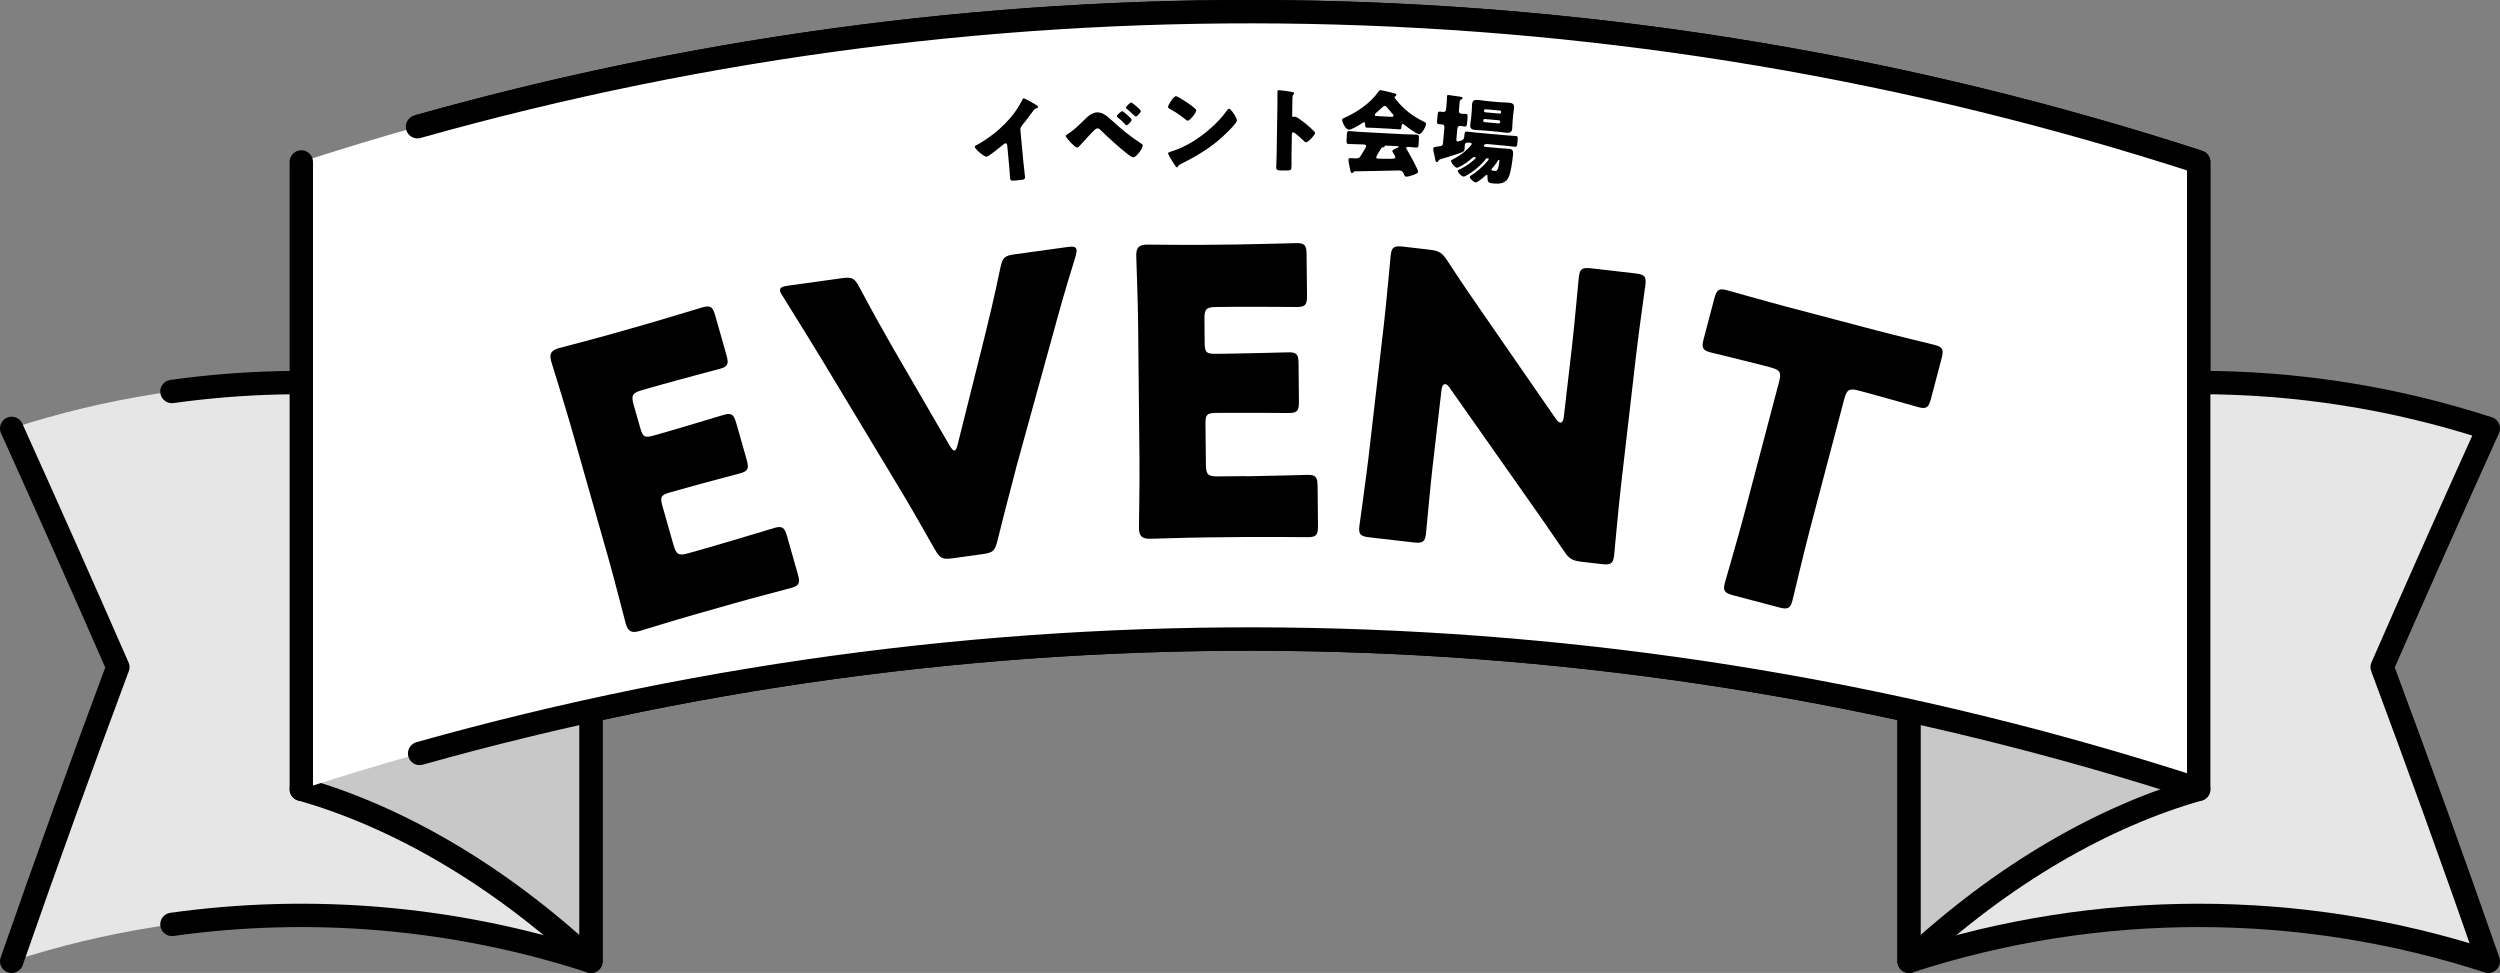
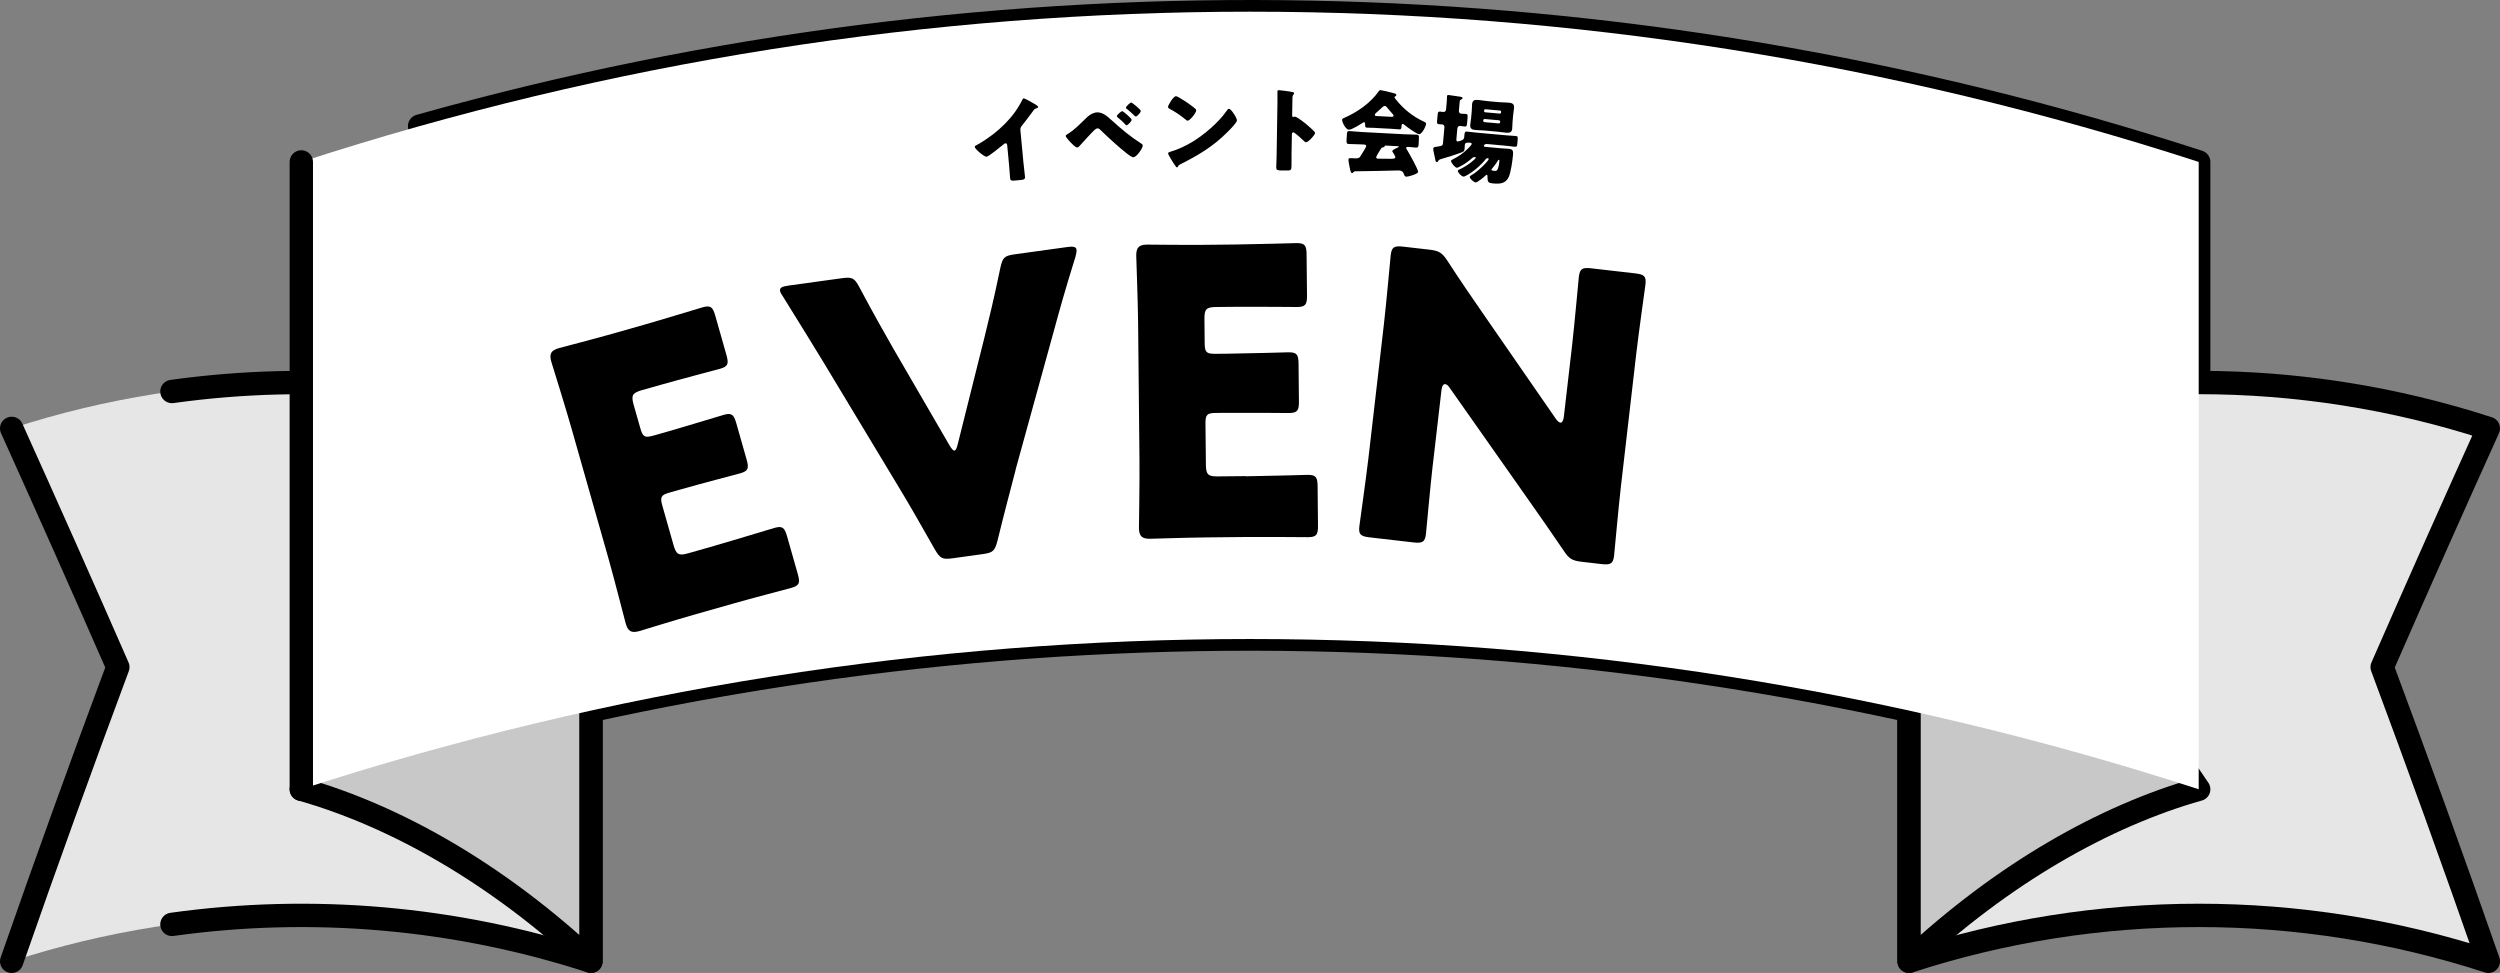
<svg xmlns="http://www.w3.org/2000/svg" id="_レイヤー_2" width="535.25" height="208.31" viewBox="0 0 535.25 208.31">
  <rect x="0" y="0" width="535.25" height="208.31" fill="#808080" stroke="none" />
  <defs>
    <style>.cls-1,.cls-2{fill:#fff;}.cls-3{fill:none;}.cls-3,.cls-2{stroke:#000;stroke-linecap:round;stroke-linejoin:round;stroke-width:5px;}.cls-4{fill:#e6e6e6;}.cls-5{fill:#c8c8c8;}</style>
  </defs>
  <g id="EVENT">
    <path class="cls-2" d="m89.84,161.32c124.75-35.05,257.29-32.49,380.9,7.67V34.67C347.13-5.49,214.59-8.05,89.84,27" />
    <path class="cls-4" d="m126.52,205.81c-40.3-13.1-83.72-13.1-124.02,0,7.48-21.45,15.08-42.44,22.73-62.99-7.66-17.49-15.25-34.52-22.73-51.11,40.3-13.1,83.72-13.1,124.02,0v114.09Z" />
    <path class="cls-3" d="m2.5,91.72c7.48,16.58,15.08,33.62,22.73,51.11-7.66,20.54-15.25,41.54-22.73,62.99" />
    <path class="cls-3" d="m36.81,197.91c29.97-4.18,60.65-1.55,89.71,7.9v-114.09c-29.06-9.44-59.74-12.07-89.71-7.9" />
    <path class="cls-4" d="m532.75,205.81c-40.3-13.1-83.72-13.1-124.02,0v-114.09c40.3-13.1,83.72-13.1,124.02,0-7.49,16.58-15.08,33.62-22.73,51.11,7.66,20.54,15.25,41.54,22.73,62.99Z" />
    <path class="cls-3" d="m532.75,205.81c-40.3-13.1-83.72-13.1-124.02,0v-114.09c40.3-13.1,83.72-13.1,124.02,0-7.49,16.58-15.08,33.62-22.73,51.11,7.66,20.54,15.25,41.54,22.73,62.99Z" />
    <path class="cls-5" d="m126.52,205.81c-20.15-18.82-41.86-31.1-62.01-36.83,20.15-30.29,41.86-54.03,62.01-71.22v108.04Z" />
    <path class="cls-3" d="m126.52,205.81c-20.15-18.82-41.86-31.1-62.01-36.83,20.15-30.29,41.86-54.03,62.01-71.22v108.04Z" />
    <path class="cls-5" d="m470.74,168.98c-20.15,5.73-41.86,18-62.01,36.83v-108.04c20.15,17.19,41.86,40.93,62.01,71.22Z" />
    <path class="cls-3" d="m470.74,168.98c-20.15,5.73-41.86,18-62.01,36.83v-108.04c20.15,17.19,41.86,40.93,62.01,71.22Z" />
    <path class="cls-1" d="m470.74,168.98c-132.01-42.89-274.22-42.89-406.23,0V34.67c132.01-42.89,274.22-42.89,406.23,0v134.31Z" />
    <path class="cls-2" d="m64.51,168.98V34.67" />
-     <path class="cls-2" d="m89.38,27.13C214.26-8.06,346.98-5.54,470.74,34.67v134.31c-123.61-40.16-256.15-42.72-380.9-7.67" />
    <path d="m219.16,35.13c.05.53.12,1.06.17,1.59.03.35.09.72.12,1.1.06.61-.27.66-1.26.75l-.81.08c-.92.09-1.07-.02-1.11-.47-.08-.88-.13-1.77-.21-2.66l-.41-4.38c-.03-.29-.14-.48-.4-.46-.18.02-.41.24-.54.35-.5.42-3.04,2.49-3.49,2.53-.45.04-2.47-1.59-2.52-2.1-.02-.22.21-.32.38-.39,1-.49,2.73-1.7,3.64-2.4,1.68-1.31,3.37-2.97,4.61-4.72.51-.7,1.2-1.84,1.58-2.63.03-.1.1-.25.23-.26.29-.03,2.06,1.02,2.69,1.39.25.16.43.34.44.45.01.14-.12.19-.24.24-.27.08-.48.16-.68.4-.43.52-1.19,1.68-2.52,3.31-.28.36-.4.61-.36,1.05l.68,7.23Z" />
    <path d="m238.05,25.78c2.11,1.92,3.85,3.38,6.25,4.93.16.09.35.22.36.43.03.57-1.3,2.49-1.99,2.53-.37.02-1.16-.61-1.49-.87-1.63-1.27-3.93-3.38-5.44-4.85-.19-.21-.46-.49-.76-.47-.22.01-.48.21-.63.33-.53.48-2.46,2.59-3,3.2-.24.29-.46.56-.72.57-.35.02-1.15-.82-1.43-1.11-.21-.23-1.01-1.09-1.03-1.35-.01-.2.43-.44.58-.53,1.45-.91,2.81-2.37,4.07-3.57.49-.46,1.31-.92,2-.96,1.24-.07,2.2.79,3.22,1.72Zm4.24-.16c.02.35-.86,1.2-1.08,1.21-.1,0-.22-.13-.29-.2-.46-.51-1.05-1.05-1.57-1.45-.1-.07-.23-.19-.23-.3-.02-.28.95-1.08,1.14-1.09.2-.01,2.01,1.55,2.02,1.84Zm-.09-3.67c.18,0,2.02,1.49,2.04,1.8.02.36-.82,1.19-1.06,1.21-.08,0-.27-.16-.47-.35-.44-.43-.9-.86-1.4-1.25-.1-.07-.25-.18-.25-.28-.02-.3.91-1.12,1.14-1.13Z" />
    <path d="m252.39,20.86c1.62.92,2.86,1.84,3.52,2.42.12.1.18.19.19.35.01.57-1.36,2.2-1.81,2.21-.18,0-.38-.17-.5-.29-1.16-.92-2.05-1.54-3.36-2.24-.16-.1-.36-.21-.36-.41,0-.39,1.14-2.29,1.71-2.31.1,0,.34.11.62.26Zm11.97,3.79c.04.06.06.14.12.21.14.29.35.7.35.92,0,.47-1.56,2.03-1.97,2.43-3.12,3.16-6.26,5-10.17,6.98-.39.21-.37.24-.52.52-.02.06-.08.12-.16.12-.16,0-.28-.17-.36-.31-.35-.49-.67-.99-.96-1.5-.14-.23-.59-.96-.6-1.17,0-.18.21-.28.37-.32,1.75-.51,3.45-1.31,5.01-2.27,2.4-1.49,5.39-4.02,7-6.32.04-.06.08-.1.12-.16.17-.26.33-.48.54-.48.39,0,1.03,1.05,1.21,1.36Z" />
    <path d="m276.52,33.53c-.01.65,0,1.3-.01,1.97-.02.95-.08,1.03-1.36,1h-.89c-.79-.03-1.02-.13-1.02-.64.01-.79.06-1.56.08-2.35l.18-11.39c.01-.81,0-1.84,0-2.45,0-.26.05-.37.32-.37.24,0,2.56.3,3.03.44.12.04.22.12.21.24,0,.1-.06.18-.12.24-.1.14-.22.29-.23.71l-.06,3.83c0,.1.02.28.23.28.12,0,.24-.08.34-.07.16,0,.41.15.73.33.63.41,1.42,1.05,1.68,1.25.49.4,1.36,1.17,1.79,1.63.08.1.14.2.13.32,0,.39-1.47,1.97-1.93,1.96-.18,0-.37-.2-.49-.32-.33-.32-1.93-1.81-2.24-1.81-.28,0-.3.27-.3.47l-.08,4.74Z" />
    <path d="m294.44,27.38c-.59-.03-1.24-.03-1.8-.05-.33-.02-.39-.18-.37-.81,0-.14-.04-.34-.22-.35-.1,0-.16.03-.24.09-.53.35-2.45,1.55-3.01,1.52-.69-.04-1.48-1.6-1.45-2.15,0-.18.15-.25.29-.32,2.89-1.25,5.76-3.2,7.58-5.81.11-.13.19-.21.37-.2.3.02,1.97.42,2.52.57.58.15.86.2.84.48,0,.14-.13.25-.25.3-.06.02-.14.07-.15.15,0,.14.4.61.51.74,1.52,1.88,3.48,3.41,5.64,4.43.52.24.63.33.62.55-.03.53-.89,2.25-1.5,2.21-.55-.03-2.72-1.65-3.21-2.05-.08-.06-.17-.15-.29-.15-.18,0-.23.19-.24.34v.06c-.04.69-.16.78-.46.77-.59-.03-1.2-.1-1.79-.13l-3.41-.18Zm-4.69,9.48c-.07.12-.15.21-.29.2-.26-.01-.37-.55-.52-1.35-.08-.36-.25-1.24-.23-1.57.01-.28.12-.31.98-.26l.3.02c.47.02.95.05,1.23-.37.04-.06.11-.17.2-.33.39-.59,1.08-1.72,1.09-1.92.01-.28-.3-.33-.52-.34l-.65-.03c-.87-.05-1.74-.03-2.61-.08-.43-.02-.46-.28-.43-.87l.06-1.06c.03-.61.08-.87.52-.84.87.05,1.73.15,2.6.2l9.25.49c.87.04,1.74.03,2.61.08.41.02.48.26.45.79l-.06,1.24c-.03.57-.14.76-.55.74-.55-.03-1.1-.12-1.5-.14-.37-.02-.61,0-.62.21,0,.1.03.16.07.22.42.65,2.52,4.38,2.49,4.91-.03.47-2.15,1.05-2.53,1.03-.3-.02-.37-.18-.61-.78-.16-.38-.54-.54-.96-.56-.1,0-7.94.2-9.46.19-.12.01-.22.07-.29.2Zm8.16-11.85c.16,0,.43.02.45-.23,0-.18-.21-.43-.55-.78-.21-.23-.45-.5-.69-.81-.15-.21-.37-.49-.65-.51-.22-.01-.57.31-1.03.76-.23.2-.52.47-.83.73-.12.11-.25.26-.26.4-.01.26.24.27.42.28l3.13.16Zm-3.28,8.62c-.01.26.2.33.42.34.45.02,2.21.04,2.75.03.67-.02.93-.05.95-.33,0-.18-.3-.69-.52-1.02-.06-.08-.15-.23-.14-.3.01-.26.76-.59,1.15-.75.08-.02.22-.09.23-.19,0-.08-.05-.1-.25-.11l-2.46-.13c-.22-.01-.28-.01-.32.16-.05.16-.15.19-.35.22-.26.03-.3.08-.45.33-.19.31-.97,1.51-.98,1.75Z" />
    <path d="m309.25,27.34c.05-.51-.24-.68-.45-.7-.26-.02-.51-.03-.77-.05-.37-.03-.39-.25-.35-.77l.11-1.2c.05-.55.11-.76.5-.73.22.02.49.06.71.08.29.03.57-.13.6-.54l.17-1.85c.02-.26,0-.73.03-.99.02-.24.18-.26.4-.24.28.02,2.23.32,2.54.37.19.04.41.1.39.31-.01.16-.18.2-.37.32-.19.1-.22.22-.24.42l-.17,1.91c-.04.45.22.63.48.66.33.03.67.02,1.01.05.39.04.41.24.36.87l-.09,1.04c-.06.63-.11.82-.51.79-.33-.03-.65-.1-.98-.13-.28-.03-.57.15-.61.62l-.19,2.1c-.03.33-.01.59.26.62.1,0,.55-.15.67-.18.39-.12.7-.31.74-.75l.04-.49c.05-.53.11-.74.52-.71.73.07,1.45.17,2.2.24l6.1.55c.73.07,1.46.09,2.19.16.41.04.44.22.39.79l-.08.92c-.04.45-.14.62-.51.59-.73-.07-1.45-.17-2.18-.24l-3.74-.34c-.63-.06-.72.33-.73.39-.01.16.18.2.3.21l3.28.3c.59.05,1.18.07,1.77.12.94.08.96.56.89,1.37-.11,1.18-.44,3.61-.91,4.66-.64,1.41-1.88,1.52-3.26,1.39-1.18-.11-1.29-.23-1.3-1.6,0-.18-.04-.24-.14-.25-.08,0-.19.08-.25.14-.32.31-1.76,1.53-2.16,1.49-.39-.04-1.27-.87-1.24-1.18.02-.18.27-.31.41-.4,1.34-.75,3.62-3.02,3.66-3.44,0-.1-.07-.14-.14-.15h-.12c-.22-.03-.33.1-.44.25-.43.56-.97,1.1-1.49,1.57-.86.78-2.22,1.74-2.9,2.02-.14.07-.26.08-.36.07-.41-.04-1.21-.9-1.18-1.24.01-.14.2-.2.3-.25,1.74-.78,3.53-2.26,3.56-2.55,0-.1-.13-.11-.21-.12-.24-.02-.38.03-.55.19-.84.74-1.77,1.43-2.81,1.91-.14.07-.33.19-.51.17-.41-.04-1.25-1.1-1.22-1.46.02-.18.2-.24.37-.32,1.29-.68,2.24-1.31,3.28-2.34.15-.14.76-.78.78-.96.02-.18-.18-.25-.33-.27-.63-.06-1.1-.06-1.15.45-.01.16-.03.53-.05.79-.04.39-.09.61-.49.77-1.17.47-3.4,1.16-4.64,1.51-.33.11-.37.16-.51.37-.09.13-.16.28-.32.27-.12-.01-.21-.12-.27-.34-.09-.33-.19-.93-.36-1.7-.06-.24-.14-.61-.12-.84.04-.39.35-.38.89-.45,1.05-.16,1.15-.21,1.2-.8l.29-3.23Zm11.79-5.46c.67.06,1.34.04,2.03.1.75.07,1.16.32,1.09,1.15-.04.45-.14.9-.19,1.45l-.13,1.46c-.05.53-.03,1.01-.07,1.46-.07.81-.52.98-1.25.92-.69-.06-1.37-.18-2.04-.24l-2.58-.23c-.67-.06-1.34-.06-2.03-.12-.75-.07-1.16-.3-1.09-1.13.04-.45.14-.92.19-1.45l.13-1.46c.05-.55.03-1.01.07-1.46.07-.81.51-1.01,1.25-.94.69.06,1.37.2,2.04.26l2.58.23Zm-3.14,3.6c-.18-.02-.33.11-.34.29v.04c-.02.18.11.33.28.34l3.01.27c.18.02.33-.11.34-.29v-.04c.02-.18-.09-.33-.28-.34l-3.01-.27Zm3.2-1.16c.14.01.26-.08.28-.21v-.16c.03-.14-.08-.27-.22-.28l-3.13-.28c-.14-.01-.27.09-.28.23v.16c-.03.14.08.25.22.26l3.13.28Zm-.39,10.04c-.26.49-.94,1.4-1.31,1.8-.04.06-.09.09-.09.15-.02.18.14.19.34.23.1.03.27.04.37.05.28.02.44,0,.6-.32.14-.26.31-.79.4-1.79,0-.1.02-.26-.11-.27-.1,0-.14.07-.19.14Z" />
    <path d="m153.16,116.79c3.84-1.09,12.05-3.6,12.63-3.76,1.72-.49,2.18-.09,2.72,1.79l2.3,8.09c.53,1.88.35,2.46-1.37,2.95-.57.16-8.88,2.34-12.72,3.44l-8.34,2.37c-3.76,1.07-10.91,3.28-11.48,3.44-1.72.49-2.45.08-2.94-1.64-.16-.57-2.5-9.72-3.73-14.05l-7.97-28.04c-1.23-4.33-4.05-13.34-4.22-13.91-.49-1.72-.08-2.45,1.64-2.94.57-.16,7.81-2.04,11.57-3.11l6.54-1.86c3.84-1.09,12.05-3.6,12.63-3.76,1.72-.49,2.18-.09,2.72,1.79l2.39,8.42c.53,1.88.35,2.46-1.37,2.95-.57.16-8.88,2.34-12.72,3.44l-4.01,1.14c-2.04.58-2.34,1.11-1.76,3.15l1.42,4.99c.53,1.88.95,2.11,2.83,1.58l2.37-.67c3.84-1.09,12.05-3.6,12.63-3.76,1.72-.49,2.18-.09,2.72,1.79l2.21,7.77c.53,1.88.35,2.46-1.37,2.95-.57.16-8.88,2.34-12.72,3.44l-2.37.67c-1.88.53-2.11.95-1.58,2.83l2.39,8.42c.58,2.04,1.11,2.34,3.15,1.76l5.8-1.65Z" />
    <path d="m217.45,100.59c-1.06,4.09-2.42,9.17-3.9,15.21-.56,2.14-.94,2.53-3.13,2.83l-6.48.9c-2.19.3-2.66.02-3.78-1.88-3.06-5.41-5.66-9.94-7.78-13.43l-16.04-26.61c-2.22-3.64-4.55-7.44-8.63-14-.43-.63-.66-1.02-.7-1.36-.09-.67.47-.92,1.82-1.11l11.45-1.58c2.19-.3,2.66-.02,3.69,1.89,3.36,6.31,5.51,10.05,7.32,13.23l11.94,20.57c.45.8.86,1.25,1.11,1.22.34-.05.52-.59.74-1.48l5.69-22.75c.93-3.82,1.98-8,3.42-14.97.48-2.13.85-2.52,3.04-2.82l11.2-1.55c1.35-.19,1.96-.1,2.05.57.05.34-.05.87-.22,1.49-2.32,7.44-3.52,11.81-4.54,15.56l-8.29,30.06Z" />
    <path d="m266.78,101.97c4-.04,12.58-.29,13.17-.3,1.78-.02,2.13.49,2.15,2.44l.08,8.41c.02,1.95-.32,2.47-2.1,2.49-.6,0-9.18-.08-13.18-.04l-8.67.09c-3.91.04-11.39.28-11.98.29-1.79.02-2.39-.57-2.4-2.36,0-.59.16-10.03.11-14.54l-.29-29.15c-.04-4.5-.39-13.94-.4-14.53-.02-1.78.57-2.39,2.36-2.4.59,0,8.08.09,11.99.05l6.8-.07c3.99-.04,12.58-.29,13.17-.3,1.78-.02,2.13.49,2.15,2.44l.09,8.75c.02,1.96-.32,2.47-2.1,2.49-.59,0-9.18-.08-13.18-.04l-4.16.04c-2.12.02-2.55.45-2.52,2.57l.05,5.18c.02,1.95.36,2.29,2.32,2.27l2.46-.02c3.99-.04,12.58-.29,13.17-.3,1.78-.02,2.13.49,2.15,2.44l.08,8.07c.02,1.95-.32,2.47-2.1,2.49-.59,0-9.18-.08-13.18-.04l-2.46.02c-1.95.02-2.29.36-2.27,2.32l.09,8.75c.02,2.12.45,2.55,2.57,2.52l6.03-.06Z" />
    <path d="m306.76,99.49c-.52,4.48-1.39,14.22-1.46,14.81-.21,1.77-.75,2.05-2.69,1.83l-9.37-1.08c-1.94-.22-2.41-.62-2.2-2.39.07-.59,1.44-10.27,1.96-14.75l3.29-28.46c.52-4.48,1.39-14.22,1.46-14.81.21-1.77.75-2.05,2.69-1.83l5.57.64c2.11.24,2.75.66,3.91,2.42,2.69,4.16,5.25,7.88,7.89,11.69l15.25,22.04c.36.56.76.86,1.01.89.34.04.64-.35.75-1.28l1.75-15.12c.52-4.48,1.39-14.22,1.46-14.81.21-1.77.75-2.05,2.69-1.83l9.37,1.08c1.94.22,2.41.62,2.2,2.39-.07.59-1.44,10.27-1.96,14.75l-3.29,28.46c-.52,4.48-1.39,14.22-1.46,14.81-.21,1.77-.75,2.05-2.69,1.83l-4.22-.49c-2.11-.24-2.75-.66-3.91-2.42-2.63-3.9-5.06-7.34-8.07-11.63l-16.31-23.19c-.36-.56-.68-.76-.93-.79-.42-.05-.72.34-.83,1.27l-1.85,15.96Z" />
-     <path d="m387.3,114.15c-1.15,4.36-3.39,13.87-3.54,14.45-.46,1.73-1.04,1.93-2.93,1.43l-9.7-2.56c-1.89-.5-2.3-.96-1.84-2.68.15-.58,2.89-9.96,4.04-14.32l7.56-28.69c.54-2.05.24-2.57-1.82-3.12l-1.73-.46c-2.96-.78-10.56-2.61-11.14-2.76-1.73-.46-1.93-1.04-1.43-2.93l2.25-8.55c.5-1.89.96-2.3,2.68-1.84.58.15,8.83,2.5,12.7,3.52l19.07,5.03c3.86,1.02,12.21,3.04,12.78,3.19,1.73.45,1.93,1.03,1.43,2.93l-2.25,8.55c-.5,1.89-.96,2.3-2.68,1.84-.58-.15-8.09-2.31-11.05-3.09l-1.73-.46c-2.06-.54-2.57-.24-3.12,1.82l-7.56,28.69Z" />
  </g>
</svg>